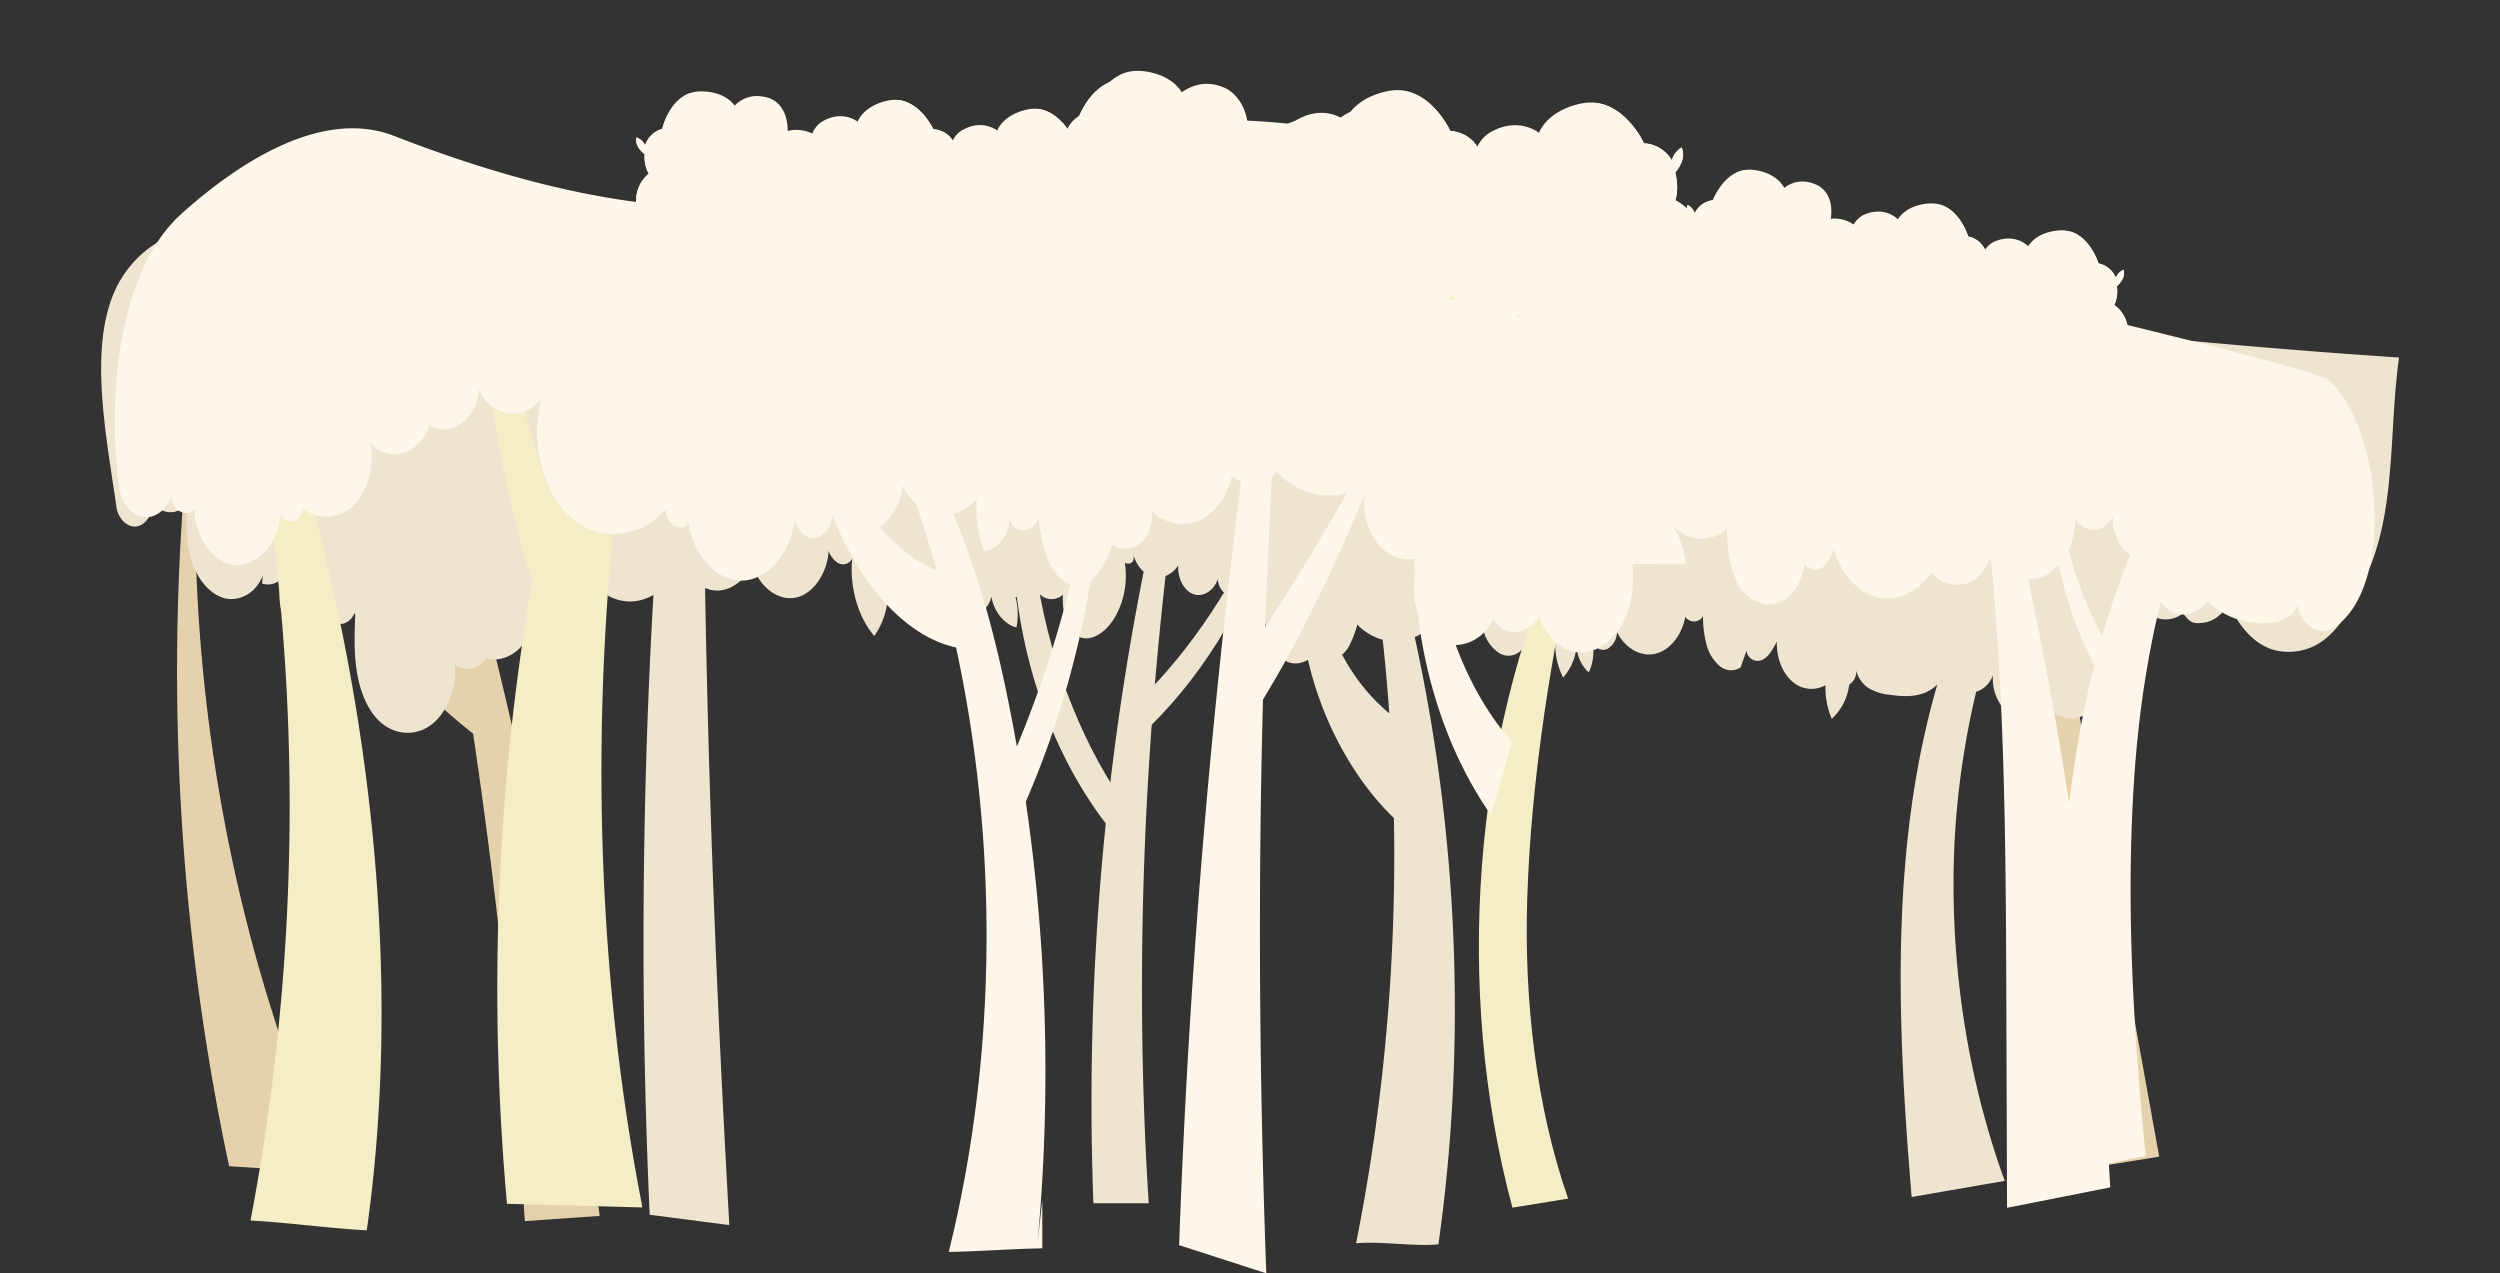
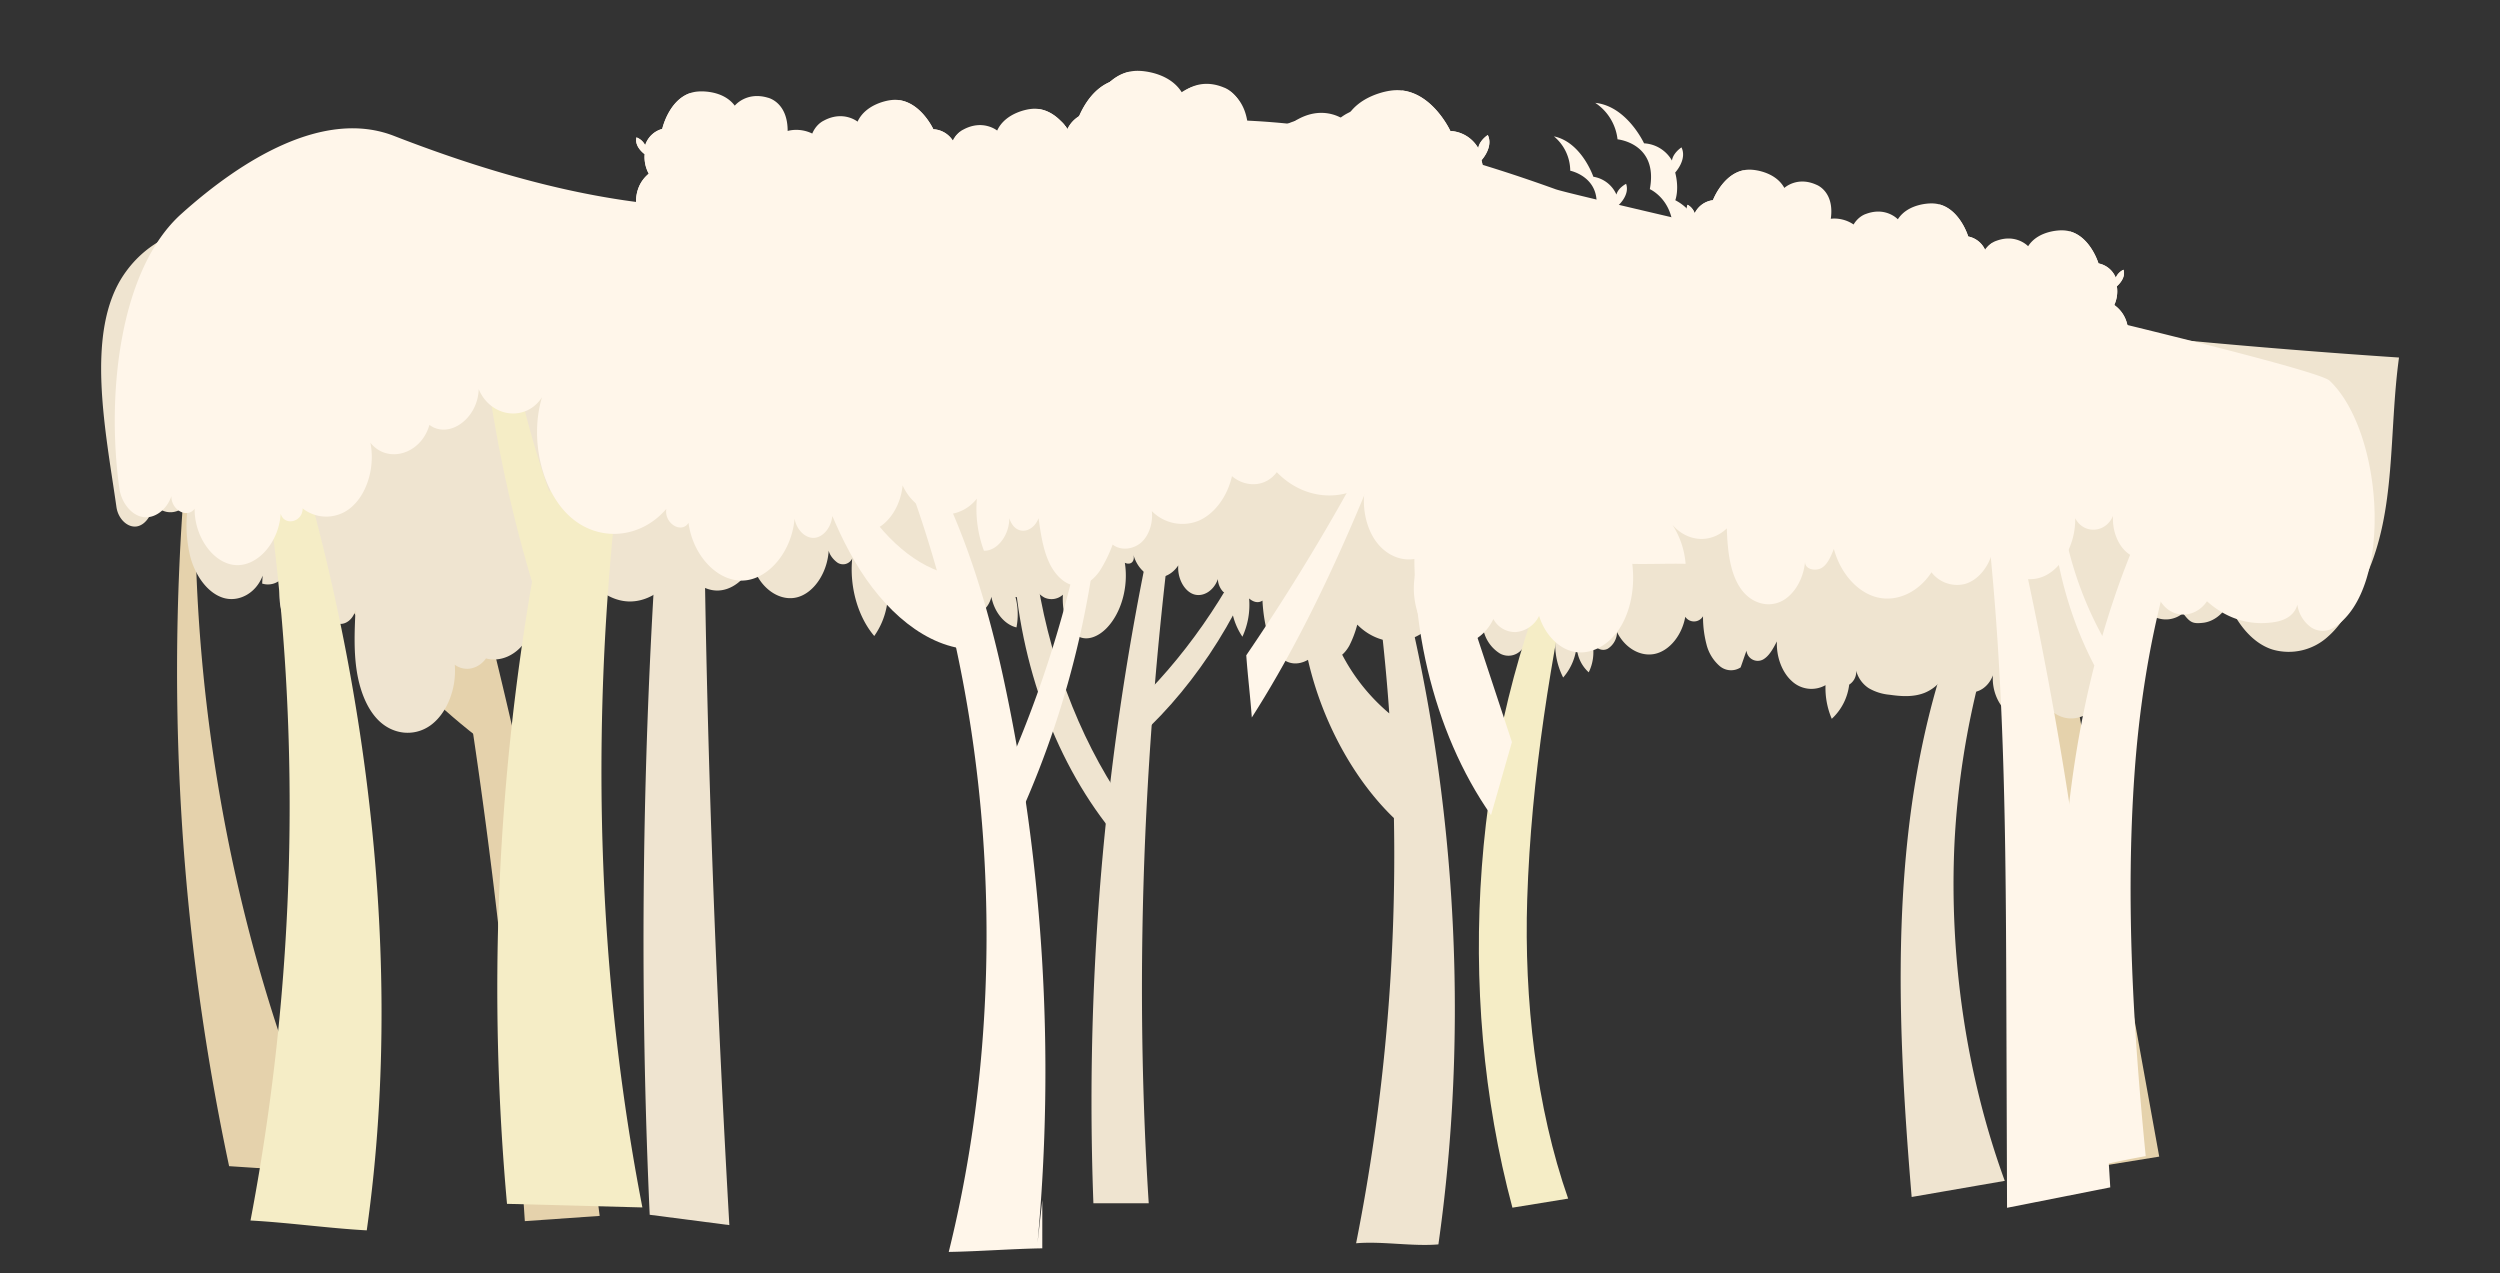
<svg xmlns="http://www.w3.org/2000/svg" width="759.438" height="386.8" viewBox="0 0 759.438 386.8">
  <rect x="0" y="0" width="759.438" height="386.8" fill="#333333" stroke="none" />
  <defs>
    <clipPath id="a">
      <rect width="759.438" height="386.8" fill="none" />
    </clipPath>
    <clipPath id="c">
      <rect width="200.326" height="92.111" transform="translate(0 0)" fill="#fff6ea" />
    </clipPath>
    <clipPath id="d">
      <rect width="144.375" height="66.385" fill="#fff6ea" />
    </clipPath>
    <clipPath id="e">
      <rect width="137.375" height="63.166" fill="#fff6ea" />
    </clipPath>
  </defs>
  <g clip-path="url(#a)">
    <g clip-path="url(#a)">
      <path d="M237.687,117.872c-2.729.2-6.617.791-9.345.987a1838.99,1838.99,0,0,0-6.954,263.06l24.195,3.137c-5.04-88.9-8.15-178.048-7.895-267.183" transform="translate(-24.025 -12.901)" fill="#efe4d0" />
      <path d="M463.811,179.161c3.165,18.823,5.41,37.9,6.757,57.083a58.85,58.85,0,0,1-15.718-20.737,74.139,74.139,0,0,1-5.31-15.727c-1.065-4.888-.845-9.166-5.684-8-2.72,28.6,10.33,59.158,28.121,76.258A604.486,604.486,0,0,1,460.49,397.2c7.948-.679,17.057,1.019,25,.34,10.394-73.144,4.352-149.623-16.044-219.138-2.145.328-3.495.43-5.64.757" transform="translate(-48.539 -19.526)" fill="#efe4d0" />
      <path d="M664.69,274.811a254.478,254.478,0,0,1,25.643-98.906c-1.92-1.441-3.125-2.17-5.045-3.611C665.548,199,654.768,235.221,650.643,271.82s-2.051,73.879,1.03,110.651l28.283-4.9C668.334,345.7,663.03,310,664.69,274.811" transform="translate(-70.958 -18.857)" fill="#efe4d0" />
      <path d="M690.312,141.7c-1.213.59-3.567.947-4.78,1.536l27.681,226.495,17.734-2.87q-20.4-112.488-40.636-225.16" transform="translate(-75.029 -15.509)" fill="#e5d2ac" />
      <path d="M401.079,143.495c-.692-.157-1.618-.31-2.311-.467A825.92,825.92,0,0,0,372.9,381.183l16.807,0c-5.07-79.368-.572-159.566,11.371-237.686" transform="translate(-40.751 -15.654)" fill="#efe4d0" />
      <path d="M425.257,177.823c-10.038,22.515-23.807,42.218-40.1,57.387-.118,3.755-.131,7.172-.249,10.925,18.232-15.49,33.227-37.6,42.214-63.35Z" transform="translate(-42.127 -19.462)" fill="#efe4d0" />
      <path d="M352.323,192.989l-6.58-1.7c1.737,31.751,13.182,62.437,31.3,83.918.691-3.664,1.2-7.043,1.886-10.707-13.68-20.063-22.943-45.16-26.605-71.514" transform="translate(-37.84 -20.936)" fill="#efe4d0" />
      <path d="M147.863,147.1c-1.523.762-2.818.007-4.341.769a1794.145,1794.145,0,0,1,31.616,239.181l22.738-1.592A1554.764,1554.764,0,0,0,147.863,147.1" transform="translate(-15.708 -16.1)" fill="#e5d2ac" />
      <path d="M154,209.656c-21.624-9.259-41.152-24.952-57.526-45.473-.835.685-1.444,3.007-2.28,3.692,17.052,31.76,39.693,58.444,65.7,77.433Z" transform="translate(-10.31 -17.969)" fill="#e5d2ac" />
      <path d="M67.976,122.415c-.608.387-.976,1.506-1.584,1.894a723.384,723.384,0,0,0,9.816,243.339l31.536,2.08c-32.95-74.327-47.636-162.2-39.768-247.314" transform="translate(-6.611 -13.398)" fill="#e5d2ac" />
      <path d="M39.15,161.842c.509,3.592,3.389,6.33,6.184,5.878s5.069-4.023,4.881-7.667c2.461,4.724,8.86,4.4,11.031-.557a39.45,39.45,0,0,0,.479,17.968c1.676,5.682,5.326,10.562,9.894,11.958s9.894-1.279,11.948-6.749l-.155,2.407a5.834,5.834,0,0,0,6.241-1.843,17.1,17.1,0,0,0-.24,10.59c1.16,3.308,4.028,5.71,6.774,4.978s4.685-5.139,3.336-8.323a7.609,7.609,0,0,0,1.915,6.929c.316-2.25.984-4.344,1.3-6.595-.2,2.926,1.508,5.868,3.733,6.422s4.655-1.358,5.3-4.174c-.274,5.979-.547,12.027.281,17.92s2.876,11.708,6.492,15.436c4.434,4.572,11.014,5.293,15.977,1.751s8.012-11.137,7.4-18.439c3,2.22,7.149,1.384,9.489-1.915,4.374,1.182,9.187-.955,12.086-5.363a20.563,20.563,0,0,0,2.171-16.32c.12,1.835,1.745,3.116,3.049,3.845a3.3,3.3,0,0,0,4.023-.694c.7-2.74.883-5.168-.3-7.611a3.139,3.139,0,0,0,4.457,1.3c1.575-.91,2.543-3.316,2.217-5.512,2.838,7.6,9.1,12.834,15.609,13.052s12.972-4.591,16.109-11.989c1.973,5.1,6.228,8.571,10.627,8.672s8.746-3.173,10.858-8.177c1.81,6.962,7.859,11.589,13.436,10.275s9.982-8.405,9.786-15.749c-.571,2.011,1.23,4.2,2.686,5.21a3.088,3.088,0,0,0,4.435-1.3c-.86,8.627,1.721,17.71,6.693,23.552a22.855,22.855,0,0,0,3.63-18.077c.533,1.084.947,1.6,1.927,1.409a3.007,3.007,0,0,0,2.1-2.421,28.2,28.2,0,0,0,3.876,9.252c1.85,2.6,4.478,4.43,7.2,4.3s5.434-2.542,6.055-5.985c.8,2.9,3.13,4.967,5.506,4.882s4.614-2.314,5.29-5.268c.868,4.65,3.986,8.457,7.619,9.3a20.957,20.957,0,0,0-.3-9.254c2.348.482,4.663-1.966,4.954-5.024a7.677,7.677,0,0,0,3.888,5.235,5.152,5.152,0,0,0,5.562-.892c-.287,4.94,1.027,10.656,4.541,12.6,2.892,1.6,6.314.061,8.77-2.484,4.453-4.612,6.665-12.586,5.5-19.818,1.688.8,3.164-.273,2.6-2.486.922,3.429,3.332,6.111,6.087,6.771s5.745-.726,7.552-3.5c-.322,3.837,1.76,7.775,4.636,8.77s6.2-1.076,7.391-4.611a5.911,5.911,0,0,0,1.607,3.868,1.98,1.98,0,0,0,2.549-.292,20.208,20.208,0,0,0,3.3,13.943,23,23,0,0,0,2.032-11.624c1.246,1.077,2.731,1.537,4.064.653a48.638,48.638,0,0,0,1.8,11.038c1.146,3.47,3.247,6.609,6.043,7.663,3.085,1.164,6.477-.42,8.947-3.085.806,2.138,3.354,2.413,5.163,2.006s3.351-2.009,4.427-3.936a31.812,31.812,0,0,0,2.412-6.393c4.341,4.4,10.24,6.107,15.611,4.509s10.107-6.467,12.532-12.883c-1.128,4.486-1.214,9.363.927,13.18a27.463,27.463,0,0,0,3.539-13.14,3.7,3.7,0,0,0,1.338,3.918,2.26,2.26,0,0,0,3.1-1.378,28.543,28.543,0,0,0,1.564,8.508,11.218,11.218,0,0,0,4.718,6.058,5.3,5.3,0,0,0,6.43-.964,10.445,10.445,0,0,0,2.876-5.752c.378,2.155,1.984,3.915,3.685,4.073s3.418-1.259,4.028-3.324a22.319,22.319,0,0,0,2.2,13.269,16.942,16.942,0,0,0,4.13-10.063,11.048,11.048,0,0,0,3.633,8.482,13.778,13.778,0,0,0,1.173-8.656c1.235,1.522,2.982,2.317,4.569,1.512a6.068,6.068,0,0,0,2.858-5.068c2.407,4.868,7.163,7.581,11.558,6.595s8.169-5.617,9.173-11.251a3.178,3.178,0,0,0,5.39-.164,32.925,32.925,0,0,0,1.037,8.48,12.778,12.778,0,0,0,4.03,6.653,5.306,5.306,0,0,0,6.355.406c.609-1.655,1.173-3.419,1.783-5.074a3.434,3.434,0,0,0,4.942,2.724c1.9-1,3.153-3.34,4.294-5.556-.216,4.65,1.551,9.375,4.5,12.032a8.693,8.693,0,0,0,10.269,1.268,23.836,23.836,0,0,0,1.9,10.221,16.828,16.828,0,0,0,5.293-10.388,4.593,4.593,0,0,0,1.912-5.287,9.1,9.1,0,0,0,4.026,6.372,15.243,15.243,0,0,0,6.374,2c3.508.5,7.123.753,10.5-.549a12.482,12.482,0,0,0,7.539-8.822c.161,3.991,2.593,7.641,5.615,8.427s6.352-1.363,7.69-4.963c-.471,6.155,3.37,12.323,8.109,13.025,1.045-3.914.033-9.212-1.579-12.789,2.024,1.623,5.037.21,5.7-2.754-.153,6.869,3.744,13.537,8.887,15.2s11-1.842,13.358-8c1.45.3,2.471.216,3.428-1.226a7.057,7.057,0,0,0,.839-5.354c1.232.6,2.807.594,3.458-.889a9.871,9.871,0,0,0,.468-4.985,20.224,20.224,0,0,0-3.416-9.27c.513.358.731-.246,1.046-.883a26.994,26.994,0,0,0,2.542-8.746c.807,3.832,3.226,7.388,6.078,8.839a8.077,8.077,0,0,0,8.827-1.047c2.165,2.9,2.985,3.265,6.086,2.925s6.049-2.563,7.808-5.891c2.864,6.724,7.571,12.254,13.336,14.026a17.671,17.671,0,0,0,16.973-4.094c5.03-4.468,8.324-11.457,11.436-18.255,9.189-20.072,6.836-43.386,9.981-66.368A2385.311,2385.311,0,0,1,471.388,84.5C344.318,61.807,213.874,75.48,85.6,74.815c-15.815-.082-33.69,1.013-44.169,16.369C29.51,108.659,35.9,138.892,39.15,161.842" transform="translate(-3.776 -7.807)" fill="#efe4d0" />
      <path d="M120.4,386.375c-11.368-.611-23.944-2.38-35.312-2.99a673.49,673.49,0,0,0-2.945-266.558c.782-1.485,4.639-1.763,5.971-1.269C117.8,198.138,133.107,296.767,120.4,386.375" transform="translate(-8.99 -12.623)" fill="#f5edc6" />
      <path d="M216.506,88.8c-3.865-.59-8.405-1.548-12.271-2.137a674.914,674.914,0,0,0-19.591,72.284,309.662,309.662,0,0,1-15.693-71.792c-2.125.641-4.42.612-6.544,1.253a417.075,417.075,0,0,0,16.982,97.822,728.651,728.651,0,0,0-7.6,188.951l41.128,1.094c-18.232-93.844-15.895-194.054,3.591-287.474" transform="translate(-17.775 -9.485)" fill="#f5edc6" />
      <path d="M349.839,395.264c-9.225.146-19.191.943-28.416,1.089,20.159-81.276,13.528-173.1-17.915-248.111,1.769-.819,4-.755,5.767-1.574,13.973,21.206,22.657,47.609,28.555,74.43A566.109,566.109,0,0,1,348.4,393.53l1.443-12.911" transform="translate(-33.218 -16.052)" fill="#fff6ea" />
      <path d="M347.854,263.426c-1.493-3.947-3.328-7.87-4.821-11.817a347.853,347.853,0,0,0,27.193-97.18c1.011,0,1.506.625,2.517.625-1.624,38.98-9.844,74.557-24.888,108.371" transform="translate(-37.544 -16.902)" fill="#fff6ea" />
      <path d="M323.564,189.621c-11.522-.088-22.265-8.444-30.067-19.437s-13.118-24.495-18.337-37.812c-1.925.629-2.626,1.822-4.552,2.451,4.834,17.516,10.008,35.336,18.667,50.171S311,211.5,325.343,211.817c-.922-7.072-.858-15.124-1.779-22.2" transform="translate(-29.617 -14.488)" fill="#fff6ea" />
-       <path d="M434.505,93.377c-1.819,0-2.938.362-4.757.362a2573.032,2573.032,0,0,0-27.535,294.724l26.473,8.557c-3.7-101.224-2.24-202.846,5.819-303.643" transform="translate(-44.021 -10.22)" fill="#fff6ea" />
      <path d="M425.112,211.885c.424,6.025,1.257,12.874,1.681,18.9,21.51-33.651,37.557-74.066,51.918-113.605a651.173,651.173,0,0,1-53.6,94.707" transform="translate(-46.527 -12.825)" fill="#fff6ea" />
      <path d="M531.576,384.211c-5.861.926-11.07,1.827-16.931,2.753-17.761-66.177-12.067-142.273,15.176-202.789,1.379-.2,2.96-.293,4.34-.489-7.758,35.527-13.833,72.654-15.019,109.544-.979,30.444,2.712,63.241,12.435,90.981" transform="translate(-55.21 -20.104)" fill="#f5edc6" />
-       <path d="M487.865,170.731c-1.636.108-2.907.525-4.543.632-3.769,33.837,4.683,69.627,22.417,94.929l6.351-22.186c-15.912-18.215-25.028-45.874-24.225-73.374" transform="translate(-52.801 -18.686)" fill="#fff6ea" />
+       <path d="M487.865,170.731c-1.636.108-2.907.525-4.543.632-3.769,33.837,4.683,69.627,22.417,94.929l6.351-22.186" transform="translate(-52.801 -18.686)" fill="#fff6ea" />
      <path d="M675.283,130.6c-1.721.638-2.342,1.71-4.064,2.348,11.241,61.1,11.513,124.566,11.726,187.377q.1,30.433.207,60.866l31.356-6.206A1235.613,1235.613,0,0,0,675.283,130.6" transform="translate(-73.462 -14.293)" fill="#fff6ea" />
      <path d="M724.924,250.076c2.705-38.611,11.669-77.315,30.013-107.934l-4.235-6.76c-15.939,20.265-27.691,45.457-35.546,72.636a110.127,110.127,0,0,1-13.452-49.5c-.707.393-1.756.378-2.463.771-.054,20.745,4.626,40.733,13.494,57.666-2.369,9.321-4.3,18.83-5.8,28.418-6.4,41.042-5.279,83.554-.634,124.991,7.591-1.327,14.45-3.016,22.041-4.343-3.793-38.457-6.125-77.334-3.42-115.945" transform="translate(-76.529 -14.817)" fill="#fff6ea" />
      <path d="M40.524,152.719c.624,4.515,3.692,8.273,7.2,8.825s7.184-2.148,8.622-6.339c-.044,4.237,4.77,6.841,7.062,3.821-.063,8.691,5.818,16.733,12.515,17.115s13.1-6.961,13.625-15.626c1.116,3.9,6.7,2.567,6.674-1.595a11.6,11.6,0,0,0,15.47-1c4.386-4.254,6.5-12.087,5.109-18.955,5.248,6.536,15.449,3.452,17.926-5.419,5.962,4.429,14.764-1.956,14.972-10.86,3.621,8.645,14.376,10.022,19.232,2.463-3.829,12.712-.1,28.532,8.551,36.3s21.388,6.728,29.219-2.388c-.73,4.338,4.556,7.671,6.738,4.247,1.308,9.925,8.772,17.837,16.535,17.53s14.84-8.8,15.679-18.807c.615,3.425,3.284,6.022,5.993,5.83s5.144-3.149,5.468-6.64c3.259,4.358,8.5,6.011,12.94,4.08s7.85-7.352,8.421-13.376c4.418,9.76,16.262,11.88,22.555,4.038a36.705,36.705,0,0,0,2.145,15.8c3.981.185,7.735-4.682,7.7-9.846.8,2.313,2.221,3.749,4.177,3.778s3.875-1.52,4.718-3.808c.668,4.747,1.372,9.622,3.34,13.718s5.518,7.289,9.215,6.733c2.389-.361,4.522-2.224,6.117-4.557a41.49,41.49,0,0,0,3.84-7.89c2.429,1.951,6.205,1.486,8.591-.55s3.731-5.945,3.308-9.607a13.047,13.047,0,0,0,14.3,2.893c4.753-2.071,8.624-7.274,10.05-13.506,4.124,3.493,10.2,3.389,13.614-1.215,7.464,7.758,18.448,9.306,27.024,3.811-1.429,6.044-.1,13.043,3.334,17.532s8.819,6.277,13.494,4.477c-4.057,7.438-2.374,19.055,3.488,24.078s14.766,2.473,18.452-5.283a7.434,7.434,0,0,0,6.884,3.95,8.649,8.649,0,0,0,6.993-4.9c1.71,5.452,5.631,9.641,10.086,10.773,5.267,1.339,10.929-1.633,14.374-6.969s4.724-12.741,3.856-19.607c5.053.126,11.146-.146,16.2-.02a25.524,25.524,0,0,0-3.981-11.813c4.558,5.215,11.607,5.722,16.505,1.054.208,6.851.98,14.316,4.8,19.052,3.041,3.765,7.784,5.025,11.722,3.113s6.877-6.9,7.262-12.33c-.354,2.587,2.991,3.246,4.867,2.252s2.943-3.515,3.864-5.856c2,7.461,7.239,13.3,13.229,14.734s12.494-1.586,16.418-7.627a9.83,9.83,0,0,0,10.245,3.521c3.583-1.06,6.693-4.509,8.054-8.934,3.459,6.253,10.2,9.076,15.823,6.63s9.691-9.961,9.545-17.653c2.554,4.979,9.325,4.55,11.493-.73-.29,4.239,1.317,8.608,4.04,10.984a7.621,7.621,0,0,0,9.37.718c-2.392,5.156-1.231,12.574,2.522,16.113s9.555,2.688,12.6-1.851c6.149,5.505,13.345,7.537,20.755,6.28,2.731-.463,5.816-1.866,6.7-5.249a10.275,10.275,0,0,0,4.331,7,6.38,6.38,0,0,0,6.922-.136c18.055-11.9,14.887-59.379-1.451-74.9-6.1-5.8-227.848-55.53-235.138-58.162C292.982-4.425,298.212,113.493,123.952,45.753c-21.168-8.228-46,7-64.6,23.711s-22.82,54.372-18.828,83.254" transform="translate(-4.284 -4.475)" fill="#fff6ea" />
      <path d="M370.273,36.717s4.378-13.056,15.042-12.538c0,0,9.029.131,12.936,6.72,0,0,4.857-4.918,12.659-1.671,0,0,7.244,2.338,6.077,13.2,0,0,7.447-1.629,13.192,5.671s1.686,23.219-6.7,25.595c0,0-2.553,10.7-14.946,5.56,0,0-14.136,16.047-28.385.636,0,0-2.167,3.683-5.046,2.979a6.318,6.318,0,0,1,.785-4.081S361,81.53,357.823,68.14c0,0-2.328-9.913,5.665-15.244,0,0-1.445-2.722-.761-7.445,0,0-3.636-3.154-2.4-6.585,0,0,2.405,1.206,2.938,3.267a9.252,9.252,0,0,1,7.01-5.416" transform="translate(-39.128 -2.645)" fill="#fff6ea" />
      <path d="M431.972,63.282c-5.039,6.4-10.879,6.934-10.879,6.934-3.855,6.7-11.068,2.957-11.068,2.957a58.51,58.51,0,0,1-4.833,3.835c-15.571,7.7-22.942-4.578-22.942-4.578-14.094,3.658-16.834-8.569-16.834-8.569-2.545-10.558,4.609-14.626,4.609-14.626-3.669-12.12,7.266-14.311,7.266-14.311a13.667,13.667,0,0,1,4.953-10.438c-8.43,1.783-11.973,12.267-11.973,12.267a9.256,9.256,0,0,0-7.01,5.416c-.533-2.061-2.937-3.267-2.937-3.267-1.234,3.43,2.4,6.585,2.4,6.585-.684,4.723.762,7.445.762,7.445-7.994,5.33-5.665,15.244-5.665,15.244C361,81.564,375.884,78.82,375.884,78.82A6.307,6.307,0,0,0,375.1,82.9c2.878.7,5.044-2.979,5.044-2.979,14.249,15.412,28.385-.635,28.385-.635,12.393,5.141,14.946-5.561,14.946-5.561,4.056-1.149,7.084-5.469,8.5-10.444" transform="translate(-39.128 -2.68)" fill="#fff6ea" />
      <path d="M477.715,48.844s-4.378-13.056-15.042-12.538c0,0-9.029.131-12.936,6.72,0,0-4.857-4.918-12.659-1.671,0,0-7.244,2.338-6.077,13.2,0,0-7.447-1.629-13.192,5.671s-1.686,23.219,6.7,25.595c0,0,2.553,10.7,14.946,5.56,0,0,14.136,16.047,28.385.636,0,0,2.167,3.683,5.046,2.979a6.318,6.318,0,0,0-.785-4.081s14.883,2.745,18.061-10.646c0,0,2.328-9.913-5.665-15.244,0,0,1.445-2.722.761-7.445,0,0,3.636-3.154,2.4-6.585,0,0-2.405,1.206-2.938,3.267a9.252,9.252,0,0,0-7.01-5.416" transform="translate(-45.434 -3.972)" fill="#fff6ea" />
      <path d="M416.125,75.41c5.038,6.4,10.879,6.934,10.879,6.934,3.854,6.7,11.067,2.957,11.067,2.957a58.5,58.5,0,0,0,4.833,3.835c15.571,7.7,22.942-4.578,22.942-4.578,14.093,3.658,16.833-8.569,16.833-8.569,2.545-10.558-4.609-14.626-4.609-14.626,3.669-12.12-7.265-14.311-7.265-14.311a13.668,13.668,0,0,0-4.954-10.438c8.43,1.783,11.973,12.267,11.973,12.267a9.254,9.254,0,0,1,7.01,5.416c.533-2.061,2.938-3.267,2.938-3.267,1.233,3.43-2.4,6.585-2.4,6.585.684,4.723-.761,7.445-.761,7.445,7.993,5.33,5.664,15.244,5.664,15.244-3.177,13.389-18.06,10.646-18.06,10.646A6.311,6.311,0,0,1,473,95.029c-2.879.7-5.045-2.979-5.045-2.979-14.249,15.412-28.385-.635-28.385-.635-12.393,5.141-14.946-5.561-14.946-5.561-4.056-1.149-7.084-5.469-8.5-10.444" transform="translate(-45.543 -4.007)" fill="#fff6ea" />
-       <path d="M535.808,58.745S531.43,45.69,520.766,46.207c0,0-9.029.131-12.936,6.72,0,0-4.857-4.918-12.659-1.671,0,0-7.244,2.338-6.077,13.2,0,0-7.447-1.629-13.192,5.671s-1.686,23.219,6.7,25.595c0,0,2.553,10.7,14.946,5.56,0,0,14.136,16.047,28.385.636,0,0,2.167,3.683,5.046,2.979a6.318,6.318,0,0,0-.785-4.081s14.883,2.745,18.061-10.646c0,0,2.328-9.913-5.665-15.244,0,0,1.445-2.722.761-7.445,0,0,3.636-3.154,2.4-6.585,0,0-2.4,1.206-2.938,3.267a9.252,9.252,0,0,0-7.01-5.416" transform="translate(-51.792 -5.056)" fill="#f5edc6" />
      <path d="M474.218,85.311c5.038,6.4,10.879,6.934,10.879,6.934,3.854,6.7,11.067,2.957,11.067,2.957A58.5,58.5,0,0,0,501,99.036c15.571,7.7,22.942-4.578,22.942-4.578,14.093,3.658,16.833-8.569,16.833-8.569,2.545-10.558-4.609-14.626-4.609-14.626,3.668-12.12-7.265-14.311-7.265-14.311a13.668,13.668,0,0,0-4.954-10.438c8.43,1.783,11.973,12.267,11.973,12.267a9.254,9.254,0,0,1,7.01,5.416c.532-2.061,2.938-3.267,2.938-3.267,1.233,3.43-2.4,6.585-2.4,6.585.684,4.723-.761,7.445-.761,7.445,7.993,5.33,5.664,15.244,5.664,15.244-3.177,13.389-18.06,10.646-18.06,10.646a6.311,6.311,0,0,1,.785,4.081c-2.879.7-5.045-2.979-5.045-2.979-14.249,15.412-28.385-.635-28.385-.635-12.392,5.141-14.945-5.561-14.945-5.561-4.056-1.149-7.084-5.469-8.5-10.444" transform="translate(-51.901 -5.091)" fill="#fff6ea" />
    </g>
    <g transform="matrix(0.995, -0.105, 0.105, 0.995, 310.571, 27.127)">
      <g clip-path="url(#c)">
        <path d="M14.334,14.1S19.25-.564,31.225.017c0,0,10.139.147,14.526,7.546,0,0,5.454-5.522,14.215-1.876,0,0,8.134,2.625,6.824,14.82,0,0,8.362-1.829,14.813,6.368s1.893,26.072-7.528,28.74c0,0-2.867,12.016-16.783,6.243,0,0-15.873,18.019-31.873.714,0,0-2.433,4.136-5.666,3.345a7.094,7.094,0,0,1,.882-4.583S3.923,64.416.354,49.38c0,0-2.614-11.131,6.361-17.117,0,0-1.623-3.056-.855-8.36,0,0-4.083-3.542-2.7-7.394,0,0,2.7,1.354,3.3,3.669A10.389,10.389,0,0,1,14.334,14.1" fill="#fff6ea" />
        <path d="M83.616,43.887C77.959,51.073,71.4,51.673,71.4,51.673c-4.328,7.526-12.427,3.32-12.427,3.32A65.7,65.7,0,0,1,53.546,59.3c-17.485,8.642-25.762-5.141-25.762-5.141-15.825,4.108-18.9-9.622-18.9-9.622C6.024,32.68,14.057,28.112,14.057,28.112c-4.12-13.61,8.158-16.07,8.158-16.07A15.347,15.347,0,0,1,27.778.321C18.312,2.323,14.334,14.1,14.334,14.1a10.391,10.391,0,0,0-7.872,6.082c-.6-2.314-3.3-3.668-3.3-3.668C1.778,20.362,5.86,23.9,5.86,23.9c-.768,5.3.855,8.36.855,8.36C-2.26,38.249.355,49.381.355,49.381c3.568,15.035,20.28,11.954,20.28,11.954a7.087,7.087,0,0,0-.881,4.582c3.233.791,5.665-3.345,5.665-3.345,16,17.306,31.873-.713,31.873-.713,13.916,5.773,16.783-6.244,16.783-6.244,4.554-1.29,7.955-6.141,9.541-11.728" fill="#fff6ea" />
        <path d="M127.9,26.224s-4.916-14.66-16.891-14.079c0,0-10.139.147-14.526,7.546,0,0-5.454-5.522-14.215-1.876,0,0-8.134,2.625-6.824,14.82,0,0-8.362-1.829-14.813,6.368s-1.893,26.072,7.528,28.74c0,0,2.867,12.016,16.783,6.243,0,0,15.873,18.019,31.873.714,0,0,2.433,4.136,5.666,3.345a7.094,7.094,0,0,0-.882-4.583s16.712,3.082,20.281-11.954c0,0,2.614-11.131-6.361-17.117,0,0,1.623-3.056.855-8.36,0,0,4.083-3.542,2.7-7.394,0,0-2.7,1.354-3.3,3.669a10.389,10.389,0,0,0-7.872-6.082" fill="#fff6ea" />
        <path d="M58.618,56.014C64.275,63.2,70.834,63.8,70.834,63.8c4.328,7.526,12.427,3.32,12.427,3.32a65.7,65.7,0,0,0,5.427,4.306c17.485,8.642,25.762-5.141,25.762-5.141,15.825,4.108,18.9-9.622,18.9-9.622,2.858-11.856-5.175-16.424-5.175-16.424,4.12-13.61-8.158-16.07-8.158-16.07a15.347,15.347,0,0,0-5.563-11.721c9.466,2,13.444,13.775,13.444,13.775a10.391,10.391,0,0,1,7.872,6.082c.6-2.314,3.3-3.668,3.3-3.668,1.385,3.852-2.7,7.394-2.7,7.394.768,5.3-.855,8.36-.855,8.36,8.975,5.985,6.36,17.117,6.36,17.117-3.568,15.035-20.28,11.954-20.28,11.954a7.087,7.087,0,0,1,.881,4.582c-3.233.791-5.665-3.345-5.665-3.345-16,17.306-31.873-.713-31.873-.713-13.916,5.773-16.783-6.244-16.783-6.244C63.6,66.452,60.2,61.6,58.618,56.014" fill="#fff6ea" />
-         <path d="M185.992,36.125s-4.916-14.66-16.891-14.079c0,0-10.139.147-14.526,7.546,0,0-5.454-5.522-14.215-1.876,0,0-8.134,2.625-6.824,14.82,0,0-8.362-1.829-14.813,6.368s-1.893,26.072,7.528,28.74c0,0,2.867,12.016,16.783,6.243,0,0,15.873,18.019,31.873.714,0,0,2.433,4.135,5.666,3.345a7.094,7.094,0,0,0-.882-4.583s16.712,3.082,20.281-11.954c0,0,2.614-11.131-6.361-17.117,0,0,1.623-3.056.855-8.36,0,0,4.083-3.542,2.7-7.394,0,0-2.7,1.354-3.3,3.669a10.389,10.389,0,0,0-7.872-6.082" fill="#fff6ea" />
        <path d="M116.71,65.915c5.657,7.186,12.216,7.786,12.216,7.786,4.328,7.526,12.427,3.32,12.427,3.32a65.7,65.7,0,0,0,5.427,4.306c17.485,8.642,25.762-5.141,25.762-5.141,15.825,4.108,18.9-9.622,18.9-9.622,2.858-11.856-5.175-16.424-5.175-16.424,4.12-13.61-8.158-16.07-8.158-16.07a15.347,15.347,0,0,0-5.563-11.721c9.466,2,13.444,13.775,13.444,13.775a10.391,10.391,0,0,1,7.872,6.082c.6-2.314,3.3-3.668,3.3-3.668,1.385,3.852-2.7,7.394-2.7,7.394.768,5.3-.855,8.36-.855,8.36,8.975,5.985,6.36,17.117,6.36,17.117-3.568,15.035-20.28,11.954-20.28,11.954a7.087,7.087,0,0,1,.881,4.582c-3.233.791-5.665-3.345-5.665-3.345-16,17.306-31.873-.713-31.873-.713-13.916,5.773-16.783-6.244-16.783-6.244-4.554-1.29-7.955-6.141-9.541-11.728" fill="#fff6ea" />
      </g>
    </g>
    <g transform="matrix(0.995, -0.105, 0.105, 0.995, 189.827, 30.139)">
      <g transform="translate(0 0)" clip-path="url(#d)">
        <path d="M10.33,10.159S13.873-.406,22.5.012c0,0,7.307.106,10.469,5.438,0,0,3.931-3.98,10.245-1.352,0,0,5.862,1.892,4.918,10.681,0,0,6.027-1.318,10.676,4.589s1.364,18.79-5.425,20.713c0,0-2.066,8.66-12.1,4.5,0,0-11.44,12.986-22.971.515,0,0-1.753,2.981-4.083,2.411a5.113,5.113,0,0,1,.636-3.3S2.827,46.425.255,35.588c0,0-1.884-8.022,4.584-12.336a10.483,10.483,0,0,1-.616-6.025S1.281,14.674,2.28,11.9a4.933,4.933,0,0,1,2.378,2.644,7.487,7.487,0,0,1,5.673-4.383" transform="translate(0 0)" fill="#fff6ea" />
        <path d="M60.262,31.719c-4.077,5.179-8.8,5.611-8.8,5.611-3.119,5.424-8.956,2.393-8.956,2.393a47.347,47.347,0,0,1-3.911,3.1c-12.6,6.228-18.567-3.705-18.567-3.705C8.619,42.082,6.4,32.187,6.4,32.187c-2.06-8.545,3.73-11.837,3.73-11.837C7.162,10.541,16.011,8.768,16.011,8.768A11.061,11.061,0,0,1,20.02.321c-6.822,1.443-9.689,9.928-9.689,9.928a7.489,7.489,0,0,0-5.673,4.383A4.933,4.933,0,0,0,2.28,11.988c-1,2.776,1.944,5.329,1.944,5.329a10.483,10.483,0,0,0,.616,6.025C-1.629,27.656.256,35.679.256,35.679c2.571,10.836,14.616,8.615,14.616,8.615a5.107,5.107,0,0,0-.635,3.3c2.33.57,4.083-2.411,4.083-2.411,11.531,12.472,22.971-.514,22.971-.514,10.029,4.161,12.1-4.5,12.1-4.5,3.282-.93,5.733-4.426,6.876-8.452" transform="translate(0 -0.09)" fill="#fff6ea" />
        <path d="M108.27,22.287S104.727,11.722,96.1,12.14c0,0-7.307.106-10.469,5.438,0,0-3.931-3.98-10.245-1.352,0,0-5.862,1.892-4.918,10.681,0,0-6.027-1.318-10.676,4.589s-1.364,18.79,5.425,20.713c0,0,2.066,8.66,12.1,4.5,0,0,11.44,12.986,22.971.515,0,0,1.753,2.981,4.084,2.411a5.113,5.113,0,0,0-.636-3.3s12.044,2.221,14.617-8.615c0,0,1.884-8.022-4.584-12.336a10.483,10.483,0,0,0,.616-6.025s2.943-2.553,1.944-5.329a4.933,4.933,0,0,0-2.378,2.644,7.487,7.487,0,0,0-5.673-4.383" transform="translate(-16.093 -3.388)" fill="#fff6ea" />
        <path d="M58.618,43.846c4.077,5.179,8.8,5.611,8.8,5.611,3.119,5.424,8.956,2.393,8.956,2.393a47.346,47.346,0,0,0,3.911,3.1c12.6,6.228,18.567-3.705,18.567-3.705,11.405,2.961,13.623-6.935,13.623-6.935,2.06-8.545-3.73-11.837-3.73-11.837,2.969-9.809-5.879-11.582-5.879-11.582a11.061,11.061,0,0,0-4.009-8.447c6.822,1.443,9.689,9.928,9.689,9.928a7.489,7.489,0,0,1,5.673,4.383,4.933,4.933,0,0,1,2.378-2.644c1,2.776-1.944,5.329-1.944,5.329a10.483,10.483,0,0,1-.616,6.025c6.468,4.313,4.584,12.336,4.584,12.336-2.571,10.836-14.616,8.615-14.616,8.615a5.107,5.107,0,0,1,.635,3.3c-2.33.57-4.083-2.411-4.083-2.411C89.029,69.785,77.59,56.8,77.59,56.8c-10.029,4.161-12.1-4.5-12.1-4.5-3.282-.93-5.733-4.426-6.876-8.452" transform="translate(-16.372 -3.477)" fill="#fff6ea" />
        <path d="M166.363,32.188s-3.543-10.565-12.173-10.147c0,0-7.307.106-10.469,5.438,0,0-3.931-3.98-10.245-1.352,0,0-5.862,1.892-4.918,10.681,0,0-6.026-1.318-10.676,4.589s-1.364,18.79,5.425,20.713c0,0,2.066,8.66,12.1,4.5,0,0,11.44,12.986,22.971.515,0,0,1.753,2.98,4.083,2.411a5.113,5.113,0,0,0-.636-3.3s12.044,2.221,14.617-8.615c0,0,1.884-8.022-4.584-12.336a10.483,10.483,0,0,0,.616-6.025s2.943-2.553,1.944-5.329a4.933,4.933,0,0,0-2.378,2.644,7.487,7.487,0,0,0-5.673-4.383" transform="translate(-32.318 -6.153)" fill="#fff6ea" />
        <path d="M116.71,53.747c4.077,5.179,8.8,5.611,8.8,5.611,3.119,5.424,8.956,2.393,8.956,2.393a47.352,47.352,0,0,0,3.911,3.1c12.6,6.228,18.567-3.705,18.567-3.705,11.405,2.961,13.623-6.935,13.623-6.935,2.06-8.545-3.73-11.837-3.73-11.837,2.969-9.809-5.879-11.582-5.879-11.582a11.061,11.061,0,0,0-4.009-8.447c6.822,1.443,9.689,9.928,9.689,9.928a7.489,7.489,0,0,1,5.673,4.383,4.933,4.933,0,0,1,2.378-2.644c1,2.776-1.944,5.329-1.944,5.329a10.484,10.484,0,0,1-.616,6.025c6.468,4.313,4.584,12.336,4.584,12.336-2.571,10.836-14.616,8.615-14.616,8.615a5.107,5.107,0,0,1,.635,3.3c-2.33.57-4.083-2.411-4.083-2.411-11.531,12.472-22.971-.514-22.971-.514-10.029,4.161-12.1-4.5-12.1-4.5-3.282-.93-5.733-4.426-6.876-8.452" transform="translate(-32.597 -6.242)" fill="#fff6ea" />
      </g>
    </g>
    <g transform="translate(510.864 50.812) rotate(2)">
      <g transform="translate(0 0)" clip-path="url(#e)">
        <path d="M9.83,9.667S13.2-.387,21.413.012c0,0,6.953.1,9.961,5.175,0,0,3.74-3.787,9.748-1.286,0,0,5.578,1.8,4.68,10.163,0,0,5.734-1.254,10.158,4.367s1.3,17.879-5.162,19.709c0,0-1.966,8.24-11.509,4.281,0,0-10.885,12.357-21.857.49,0,0-1.668,2.836-3.886,2.294a4.865,4.865,0,0,1,.6-3.143S2.69,44.174.243,33.863c0,0-1.793-7.633,4.362-11.738a9.975,9.975,0,0,1-.586-5.733s-2.8-2.429-1.849-5.071a4.694,4.694,0,0,1,2.262,2.516,7.124,7.124,0,0,1,5.4-4.171" transform="translate(0 0)" fill="#fff6ea" />
        <path d="M57.341,30.2c-3.879,4.928-8.377,5.339-8.377,5.339C46,40.7,40.441,37.813,40.441,37.813a45.051,45.051,0,0,1-3.722,2.953C24.729,46.692,19.053,37.24,19.053,37.24c-10.852,2.817-12.962-6.6-12.962-6.6C4.131,22.511,9.64,19.379,9.64,19.379c-2.825-9.333,5.594-11.02,5.594-11.02A10.524,10.524,0,0,1,19.049.321C12.558,1.694,9.83,9.767,9.83,9.767a7.126,7.126,0,0,0-5.4,4.171,4.694,4.694,0,0,0-2.262-2.515c-.95,2.642,1.849,5.071,1.849,5.071a9.975,9.975,0,0,0,.586,5.733C-1.55,26.33.244,33.964.244,33.964c2.447,10.31,13.907,8.2,13.907,8.2a4.86,4.86,0,0,0-.6,3.142c2.217.542,3.885-2.294,3.885-2.294,10.972,11.868,21.857-.489,21.857-.489C48.832,46.48,50.8,38.239,50.8,38.239c3.123-.885,5.455-4.211,6.543-8.043" transform="translate(0 -0.101)" fill="#fff6ea" />
        <path d="M105.814,21.795s-3.371-10.053-11.583-9.655c0,0-6.953.1-9.961,5.175,0,0-3.74-3.787-9.748-1.286,0,0-5.578,1.8-4.68,10.163,0,0-5.734-1.254-10.158,4.367s-1.3,17.879,5.162,19.709c0,0,1.966,8.24,11.509,4.281,0,0,10.885,12.357,21.857.49,0,0,1.668,2.836,3.886,2.294a4.865,4.865,0,0,0-.6-3.143s11.46,2.114,13.908-8.2c0,0,1.793-7.633-4.362-11.738a9.975,9.975,0,0,0,.586-5.733s2.8-2.429,1.849-5.071a4.694,4.694,0,0,0-2.262,2.516,7.124,7.124,0,0,0-5.4-4.171" transform="translate(-18.106 -3.811)" fill="#fff6ea" />
        <path d="M58.618,42.324C62.5,47.252,67,47.663,67,47.663c2.968,5.161,8.522,2.277,8.522,2.277a45.05,45.05,0,0,0,3.722,2.953c11.991,5.926,17.667-3.525,17.667-3.525,10.852,2.817,12.962-6.6,12.962-6.6,1.96-8.13-3.549-11.263-3.549-11.263,2.825-9.333-5.594-11.02-5.594-11.02a10.525,10.525,0,0,0-3.815-8.038c6.491,1.373,9.219,9.446,9.219,9.446a7.126,7.126,0,0,1,5.4,4.171,4.694,4.694,0,0,1,2.262-2.515c.95,2.642-1.849,5.071-1.849,5.071a9.975,9.975,0,0,1-.586,5.733c6.155,4.1,4.361,11.738,4.361,11.738-2.447,10.31-13.907,8.2-13.907,8.2a4.86,4.86,0,0,1,.6,3.142c-2.217.542-3.885-2.294-3.885-2.294C87.555,67,76.67,54.648,76.67,54.648c-9.543,3.959-11.509-4.282-11.509-4.282-3.123-.885-5.455-4.211-6.543-8.043" transform="translate(-18.42 -3.912)" fill="#fff6ea" />
        <path d="M163.907,31.7s-3.371-10.053-11.583-9.655c0,0-6.953.1-9.961,5.175,0,0-3.74-3.787-9.748-1.286,0,0-5.578,1.8-4.68,10.163,0,0-5.734-1.254-10.158,4.367s-1.3,17.879,5.162,19.709c0,0,1.966,8.24,11.509,4.281,0,0,10.885,12.357,21.857.49,0,0,1.668,2.836,3.886,2.294a4.865,4.865,0,0,0-.6-3.143s11.46,2.114,13.908-8.2c0,0,1.793-7.633-4.362-11.738a9.975,9.975,0,0,0,.586-5.733s2.8-2.429,1.85-5.071a4.694,4.694,0,0,0-2.262,2.516,7.124,7.124,0,0,0-5.4-4.171" transform="translate(-36.361 -6.923)" fill="#fff6ea" />
        <path d="M116.71,52.225c3.879,4.928,8.377,5.339,8.377,5.339,2.968,5.161,8.522,2.277,8.522,2.277a45.059,45.059,0,0,0,3.722,2.953C149.321,68.72,155,59.268,155,59.268c10.852,2.817,12.962-6.6,12.962-6.6,1.96-8.13-3.549-11.263-3.549-11.263,2.825-9.333-5.594-11.02-5.594-11.02A10.525,10.525,0,0,0,155,22.349c6.491,1.373,9.219,9.446,9.219,9.446a7.126,7.126,0,0,1,5.4,4.171,4.694,4.694,0,0,1,2.262-2.515c.95,2.642-1.849,5.071-1.849,5.071a9.975,9.975,0,0,1-.586,5.733c6.155,4.1,4.361,11.738,4.361,11.738-2.447,10.31-13.907,8.2-13.907,8.2a4.86,4.86,0,0,1,.6,3.142c-2.217.542-3.885-2.294-3.885-2.294-10.972,11.868-21.857-.489-21.857-.489-9.543,3.959-11.509-4.282-11.509-4.282-3.123-.885-5.455-4.211-6.543-8.043" transform="translate(-36.675 -7.023)" fill="#fff6ea" />
      </g>
    </g>
  </g>
</svg>